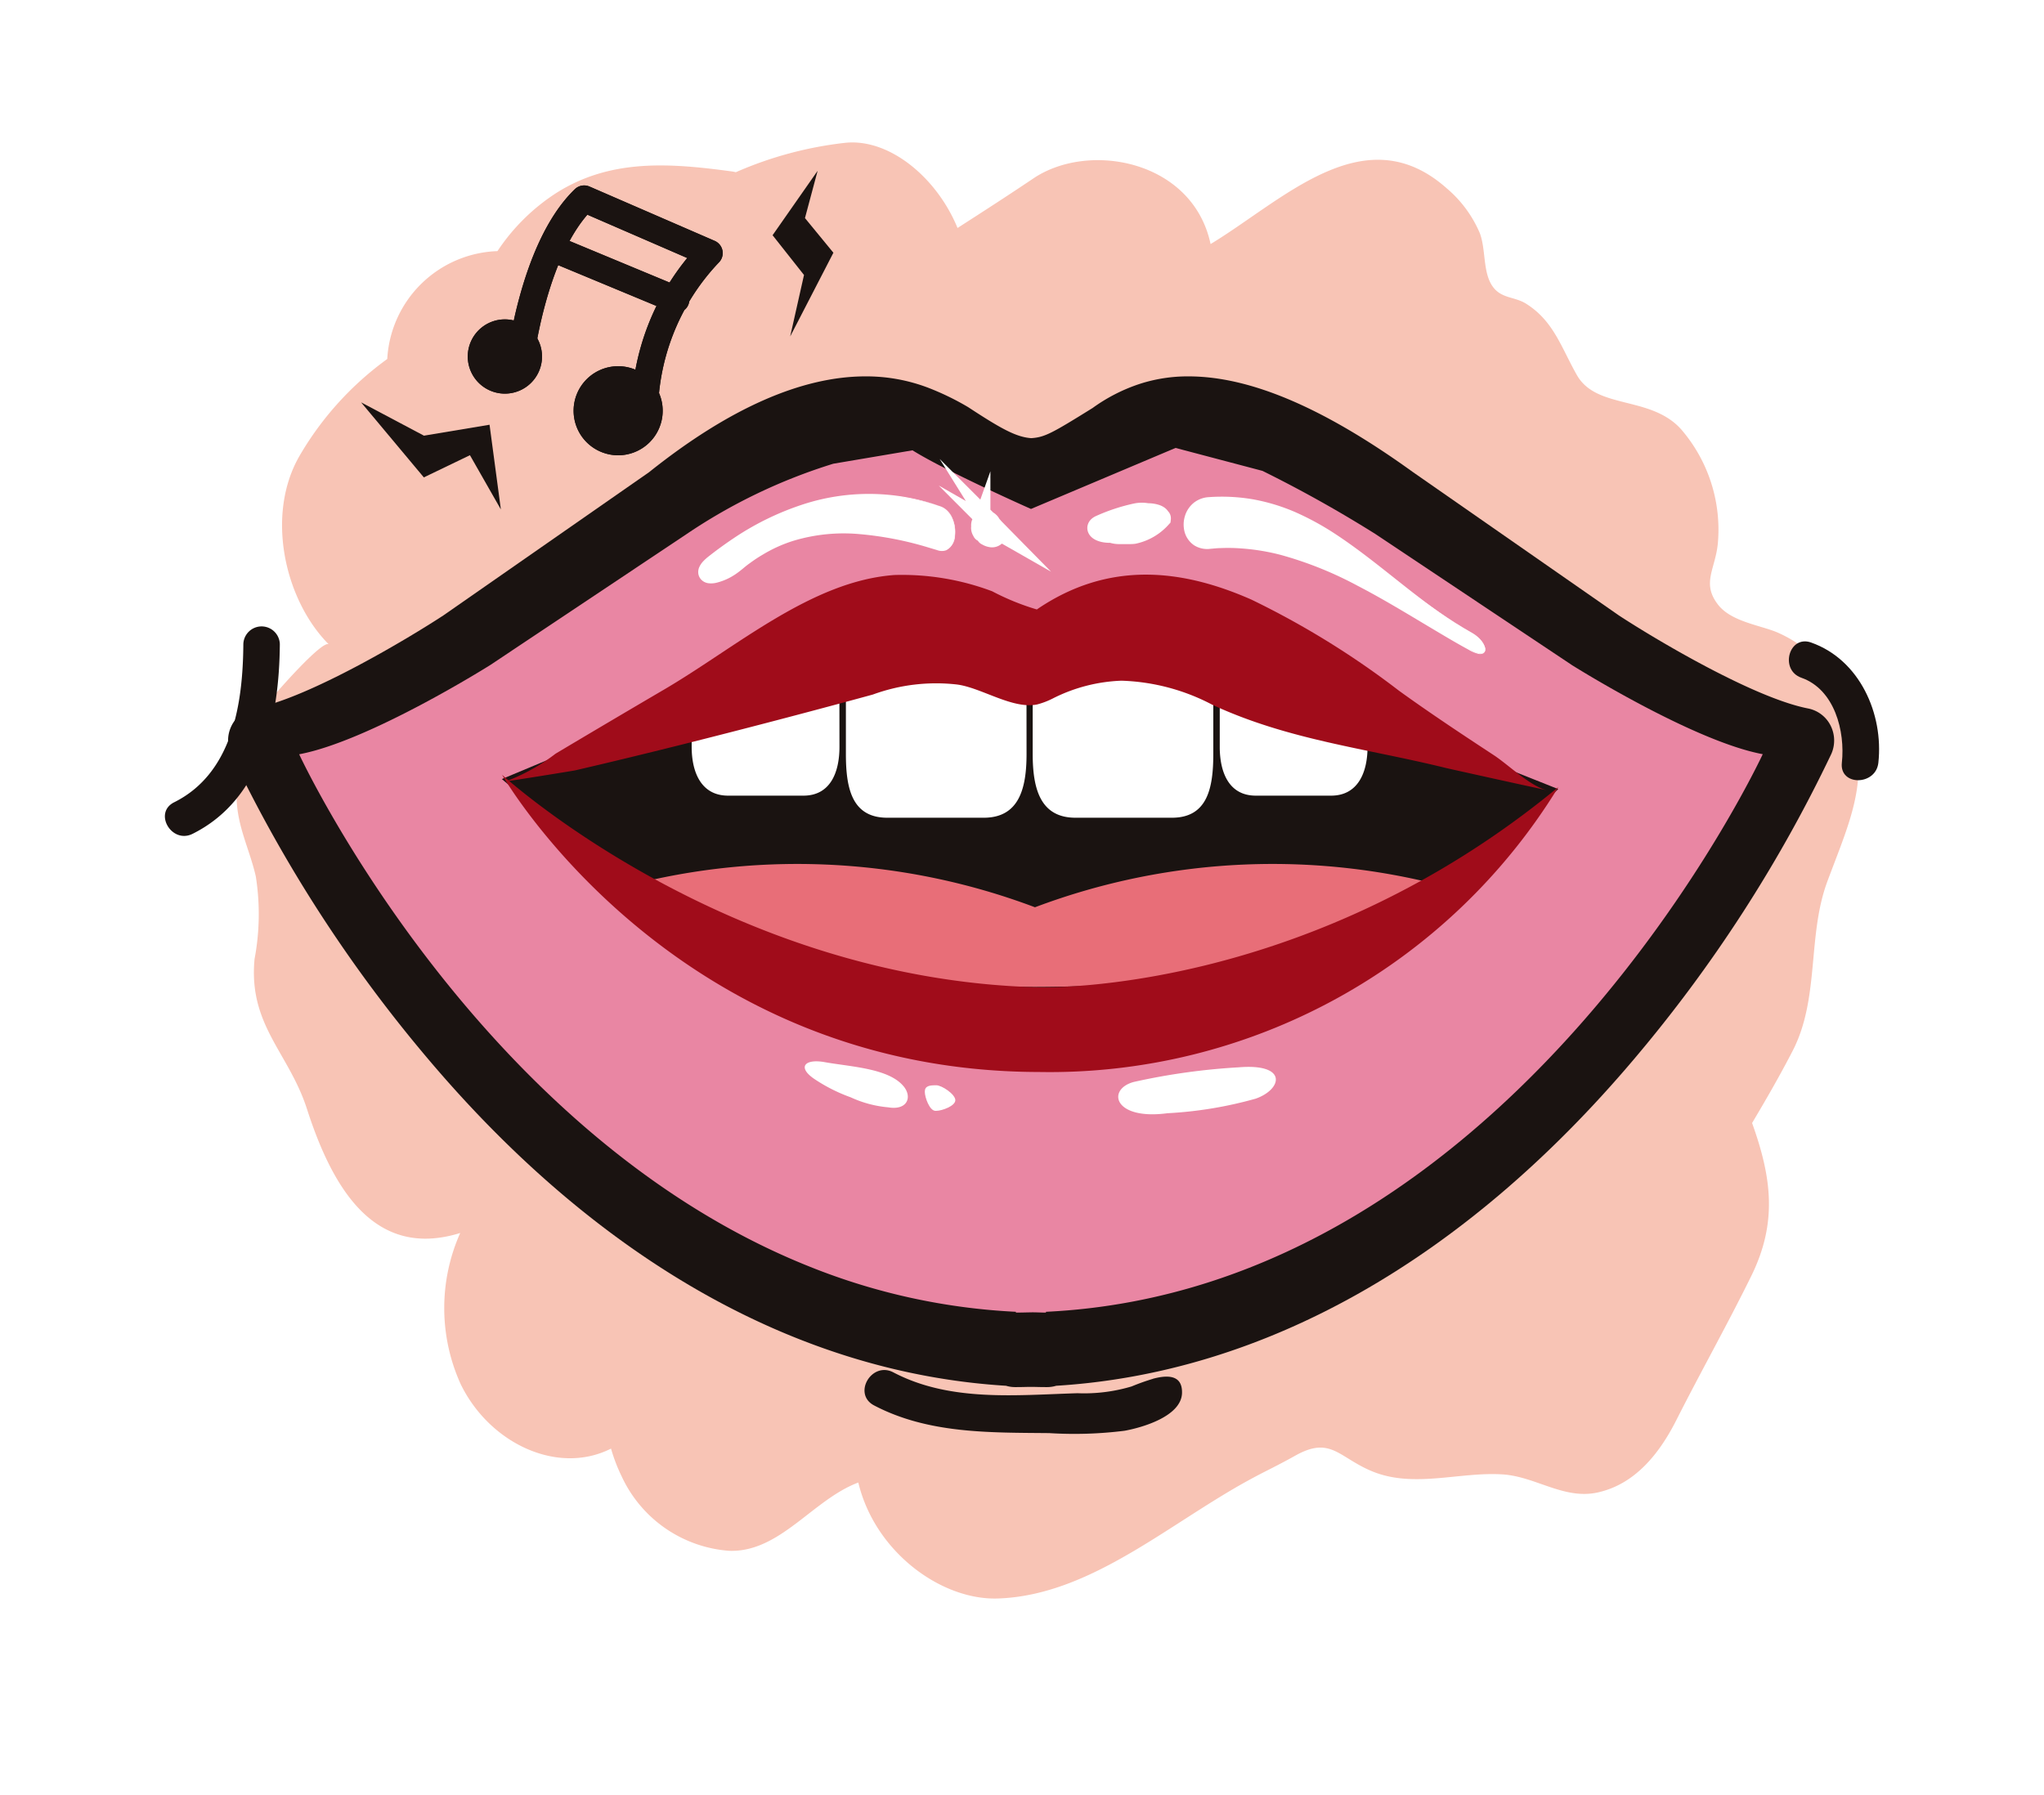
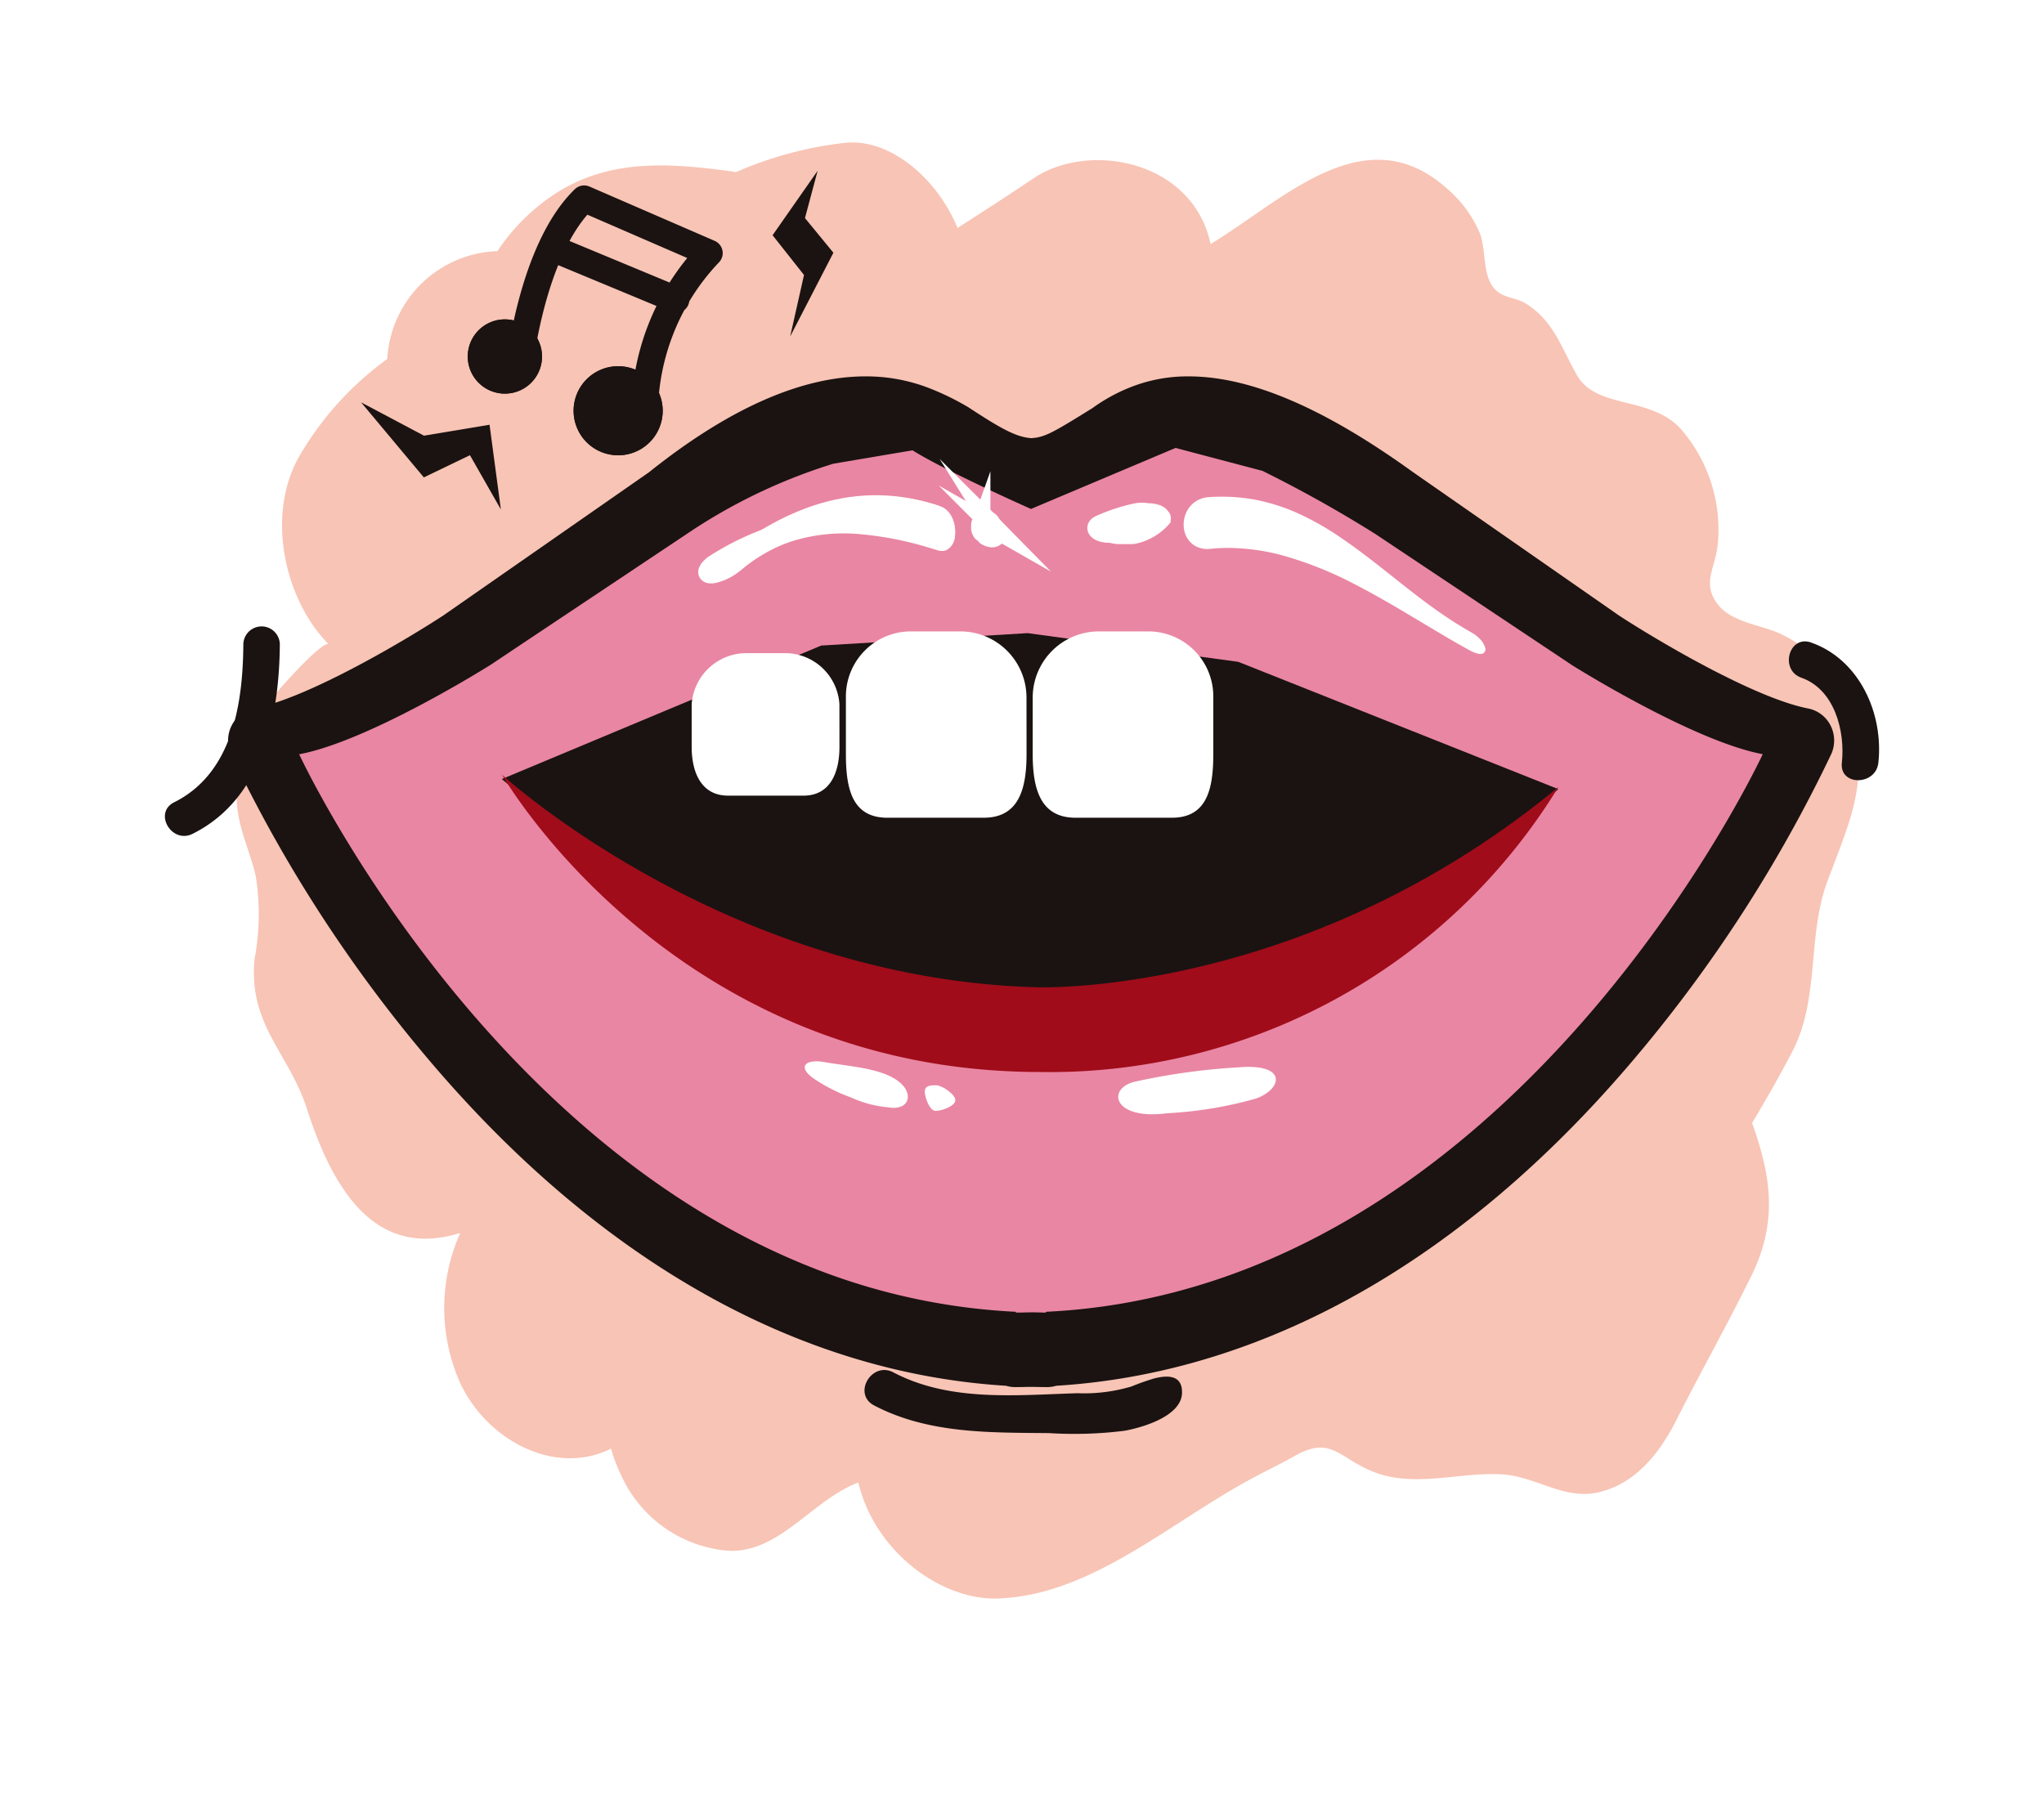
<svg xmlns="http://www.w3.org/2000/svg" width="115" height="101" viewBox="0 0 115 101">
  <defs>
    <filter id="Path_18489" width="115" height="101" x="0" y="0" filterUnits="userSpaceOnUse">
      <feOffset dy="2" />
      <feGaussianBlur result="blur" stdDeviation="1.5" />
      <feFlood flood-opacity=".161" />
      <feComposite in2="blur" operator="in" />
      <feComposite in="SourceGraphic" />
    </filter>
    <style>
            .cls-1{fill:#fff}.cls-3{fill:#1a1311}.cls-6{fill:#a00c1a}.cls-7,.cls-8{fill:none}.cls-7{stroke:#fff;stroke-miterlimit:10;stroke-width:1.075px}.cls-8{stroke:#1a1311;stroke-linecap:round;stroke-linejoin:round;stroke-width:1.5px}
        </style>
  </defs>
  <g id="ar_marker_lip" transform="translate(4.5 2.5)">
    <g filter="url(#Path_18489)" transform="translate(-4.5 -2.5)">
      <path id="Path_18489-2" d="M516.852 153.646a135.34 135.34 0 0 1-3.962 20.051c-1.423 5.587-2.672 9.92-6.157 13.755a33.925 33.925 0 0 1-16.277 10.033c-7.148 1.993-15.075 2.951-26.351 3.112a56.353 56.353 0 0 1-29.729-8.19c-8.4-4.969-12.9-11.981-16.825-19.694-3.126-6.138-6.554-12.719-6.554-19.068 0-8.5 2.9-15.64 5.558-21.57 7.968-17.787 25.313-24.86 47.55-23.251 18.782 1.359 33.064 6.1 42.321 18.77 5.806 7.947 11.565 15.984 10.426 26.052z" class="cls-1" transform="translate(-406.5 -106.1)" />
    </g>
    <g id="Group_2971" transform="translate(4.777 5.521)">
      <path id="Path_18490" fill="#f8c4b5" d="M510.4 145.792a7.328 7.328 0 0 0-3.937-4.122c-.985-.406-2.572-.6-3.311-1.55-.926-1.195-.179-1.961-.018-3.389a8.639 8.639 0 0 0-2.063-6.485c-1.717-1.907-4.757-1.1-5.863-3.05-.889-1.569-1.309-3.048-2.868-4.021-.655-.407-1.411-.269-1.9-1.007-.528-.8-.348-2.047-.693-2.959a6.766 6.766 0 0 0-1.847-2.509c-4.618-4.116-9.171.623-13.3 3.125-1-4.71-6.831-5.8-9.961-3.7-1.416.953-2.845 1.876-4.276 2.795-1.164-2.839-3.84-5.057-6.328-4.792a21.159 21.159 0 0 0-6.144 1.653c-.066-.013-.13-.03-.2-.04-3.464-.469-6.848-.753-9.947 1.238a11.379 11.379 0 0 0-3.266 3.243 6.43 6.43 0 0 0-6.2 6.071 17.726 17.726 0 0 0-4.921 5.426c-1.954 3.352-.841 8.163 1.638 10.64-.329-.328-3.165 2.921-3.4 3.254a9.056 9.056 0 0 0-1.791 5.445c.049 1.582.743 2.872 1.079 4.357a13.625 13.625 0 0 1-.071 4.643c-.354 3.729 1.925 5.263 2.95 8.446 1.506 4.679 3.912 8.435 8.621 6.974a10.372 10.372 0 0 0 .03 8.515c1.616 3.316 5.441 5.14 8.455 3.619a9.529 9.529 0 0 0 .6 1.566 7.249 7.249 0 0 0 6.048 4.186c2.854.1 4.7-2.883 7.265-3.843.93 3.906 4.668 6.633 7.851 6.526 5.48-.183 10.078-4.663 14.959-7.1-.247.122-.494.244-.74.369.84-.425 1.688-.845 2.516-1.309 1.984-1.111 2.426.083 4.282.866 2.364 1 4.963.027 7.4.192 1.847.126 3.435 1.429 5.322 1.017 2.017-.441 3.41-2.048 4.433-4.072 1.374-2.718 2.871-5.376 4.215-8.109 1.475-3 1.157-5.519.047-8.612.788-1.324 1.57-2.679 2.283-4.063 1.529-2.963.813-6.465 1.951-9.53.942-2.535 1.807-4.42 1.758-6.656a9.246 9.246 0 0 0-.652-3.254" transform="translate(-415.767 -114.111)" />
      <path id="Path_18491" d="M465.389 185.484c-.251 0-.5-.005-.75-.012h-.284c-.248.007-.5.012-.749.012a1.776 1.776 0 0 1-.514-.075c-11.709-.719-22.942-7.067-32.51-18.383a79.418 79.418 0 0 1-11.1-17.175 1.87 1.87 0 0 1 .042-1.6 1.812 1.812 0 0 1 1.265-.958c3.111-.607 8.722-3.974 10.65-5.239l11.571-8.059c4.473-3.577 8.57-5.391 12.176-5.391a9.792 9.792 0 0 1 3.477.621 15 15 0 0 1 2.3 1.112l.043.028c1.83 1.2 2.66 1.652 3.5 1.716.763-.049 1.167-.275 3.429-1.68l.023-.014a9.672 9.672 0 0 1 2.623-1.349 8.741 8.741 0 0 1 2.772-.434c3.476 0 7.6 1.758 12.614 5.374l11.6 8.076c1.928 1.265 7.54 4.632 10.649 5.239a1.808 1.808 0 0 1 1.265.958 1.866 1.866 0 0 1 .043 1.6 79.459 79.459 0 0 1-11.1 17.175c-9.569 11.316-20.8 17.664-32.51 18.383a1.787 1.787 0 0 1-.515.075" class="cls-3" transform="translate(-415.767 -115.444)" />
      <path id="Path_18492" fill="#e986a3" d="M505.668 148.694c-3.947-.737-10.739-5.014-10.739-5.014l-11.051-7.373a71.745 71.745 0 0 0-6.361-3.558l-4.89-1.291-8.134 3.434s-4.777-2.118-6.666-3.3l-4.455.754a31.111 31.111 0 0 0-8.263 3.965l-11.052 7.373s-6.791 4.277-10.738 5.014c0 0 9.89 21.335 28.738 28.841a35.747 35.747 0 0 0 11.586 2.534v.045c.284 0 .565-.009.846-.014s.563.014.846.014v-.045c26.361-1.254 40.325-31.374 40.325-31.374" transform="translate(-415.764 -114.271)" />
      <path id="Path_18493" d="M434.713 151.035A52.275 52.275 0 0 0 447 158.769c11.8 5.352 30.271 8.83 47.146-7.171l-18-7.16-11.852-1.616-11.616.7z" class="cls-3" transform="translate(-415.754 -115.213)" />
-       <path id="Path_18494" fill="#e86e78" d="M465.531 162.944c16.992-.049 23.708-5.451 23.708-5.451a37.885 37.885 0 0 0-23.823.967 37.89 37.89 0 0 0-23.824-.967s6.716 5.4 23.708 5.451h.231z" transform="translate(-416.463 -115.423)" />
      <path id="Path_18495" d="M434.713 151.016s12.53 11.5 30.1 11.968c.868.027 15.4.25 29.341-11.266a33.558 33.558 0 0 1-29.227 16.035c-20.668-.032-30.209-16.737-30.209-16.737" class="cls-6" transform="translate(-415.754 -115.446)" />
      <path id="Path_18496" d="M459.88 135.2c-4.734-1.619-8.923.085-12.725 3.24-.981.815.205.745 1.18-.064 3.409-2.828 7.19-2.187 11.418-.74 1.2.409 1.307-2.033.127-2.437" class="cls-1" transform="translate(-416.257 -114.73)" />
-       <path id="Path_18497" d="M459.88 135.2a11.716 11.716 0 0 0-1.918-.461 10.075 10.075 0 0 0-1.965-.084 10.617 10.617 0 0 0-3.757.97 17.344 17.344 0 0 0-3.295 2.021c-.514.384-1.022.8-1.494 1.221a1.707 1.707 0 0 0-.134.129c-.032.031-.054.086-.026.022a.339.339 0 0 0 .018-.135.441.441 0 0 0-.025-.123.469.469 0 0 0-.072-.126.346.346 0 0 0-.224-.138c-.03 0 .021 0 .066-.015a2.323 2.323 0 0 0 .7-.341c.207-.138.489-.39.776-.582a9.089 9.089 0 0 1 .886-.558 8.091 8.091 0 0 1 1.957-.744 9.618 9.618 0 0 1 4.076.014 26.077 26.077 0 0 1 3.817 1.142l.463.171a.662.662 0 0 0 .458.036.88.88 0 0 0 .487-.771 1.911 1.911 0 0 0-.13-.963 1.182 1.182 0 0 0-.67-.684m0 0a1.191 1.191 0 0 1 .686.677 1.922 1.922 0 0 1 .148.974.958.958 0 0 1-.5.828.745.745 0 0 1-.508-.01l-.473-.142a18.974 18.974 0 0 0-3.847-.754 9.809 9.809 0 0 0-3.766.372 7.87 7.87 0 0 0-1.689.758 8.023 8.023 0 0 0-.776.512c-.259.178-.456.385-.8.616a3.289 3.289 0 0 1-1.083.479 1.252 1.252 0 0 1-.424.024.677.677 0 0 1-.443-.237.616.616 0 0 1-.139-.364.715.715 0 0 1 .038-.256 1.157 1.157 0 0 1 .249-.385 2.835 2.835 0 0 1 .225-.21c.538-.428 1.076-.815 1.641-1.188a15.7 15.7 0 0 1 3.629-1.761 11.962 11.962 0 0 1 7.83.066" class="cls-1" transform="translate(-416.253 -114.733)" />
+       <path id="Path_18497" d="M459.88 135.2a11.716 11.716 0 0 0-1.918-.461 10.075 10.075 0 0 0-1.965-.084 10.617 10.617 0 0 0-3.757.97 17.344 17.344 0 0 0-3.295 2.021c-.514.384-1.022.8-1.494 1.221a1.707 1.707 0 0 0-.134.129c-.032.031-.054.086-.026.022a.339.339 0 0 0 .018-.135.441.441 0 0 0-.025-.123.469.469 0 0 0-.072-.126.346.346 0 0 0-.224-.138c-.03 0 .021 0 .066-.015a2.323 2.323 0 0 0 .7-.341c.207-.138.489-.39.776-.582a9.089 9.089 0 0 1 .886-.558 8.091 8.091 0 0 1 1.957-.744 9.618 9.618 0 0 1 4.076.014 26.077 26.077 0 0 1 3.817 1.142l.463.171a.662.662 0 0 0 .458.036.88.88 0 0 0 .487-.771 1.911 1.911 0 0 0-.13-.963 1.182 1.182 0 0 0-.67-.684m0 0a1.191 1.191 0 0 1 .686.677 1.922 1.922 0 0 1 .148.974.958.958 0 0 1-.5.828.745.745 0 0 1-.508-.01l-.473-.142a18.974 18.974 0 0 0-3.847-.754 9.809 9.809 0 0 0-3.766.372 7.87 7.87 0 0 0-1.689.758 8.023 8.023 0 0 0-.776.512c-.259.178-.456.385-.8.616a3.289 3.289 0 0 1-1.083.479 1.252 1.252 0 0 1-.424.024.677.677 0 0 1-.443-.237.616.616 0 0 1-.139-.364.715.715 0 0 1 .038-.256 1.157 1.157 0 0 1 .249-.385 2.835 2.835 0 0 1 .225-.21a15.7 15.7 0 0 1 3.629-1.761 11.962 11.962 0 0 1 7.83.066" class="cls-1" transform="translate(-416.253 -114.733)" />
      <path id="Path_18498" d="M490.231 142.359c-4.876-2.773-8.7-7.7-14.762-7.122-1.186.112-1.2 1.981 0 1.866 5.657-.538 10.2 3.668 14.744 6.251 1.048.6 1.063-.4.018-1" class="cls-1" transform="translate(-416.724 -114.784)" />
      <path id="Path_18499" d="M490.232 142.361c-2.767-1.578-5.212-3.712-8.017-5.171a12.583 12.583 0 0 0-4.386-1.432 9.815 9.815 0 0 0-2.269-.008.455.455 0 0 0-.279.1.474.474 0 0 0-.151.235.582.582 0 0 0-.008.3.25.25 0 0 0 .1.156.365.365 0 0 0 .238.031c.209-.011.417-.031.628-.033a10.654 10.654 0 0 1 1.252.04 11.218 11.218 0 0 1 2.434.5 18.574 18.574 0 0 1 4.367 2.148c1.356.866 2.639 1.815 3.949 2.722q.983.678 2 1.3a1.756 1.756 0 0 0 .529.255.374.374 0 0 0 .276-.02.236.236 0 0 0 .087-.25 1.5 1.5 0 0 0-.757-.873m0 0a1.5 1.5 0 0 1 .783.868.266.266 0 0 1-.1.283.411.411 0 0 1-.3.032 2.09 2.09 0 0 1-.553-.238c-.7-.38-1.386-.792-2.071-1.2-1.371-.816-2.732-1.651-4.137-2.378a20.756 20.756 0 0 0-4.338-1.746 12.074 12.074 0 0 0-2.256-.368 9.535 9.535 0 0 0-1.135-.017c-.189 0-.377.026-.565.039a1.388 1.388 0 0 1-.912-.189 1.328 1.328 0 0 1-.558-.8 1.637 1.637 0 0 1 .037-.88 1.519 1.519 0 0 1 .513-.738 1.5 1.5 0 0 1 .827-.3 10.351 10.351 0 0 1 2.5.126 10.855 10.855 0 0 1 2.371.722 15.464 15.464 0 0 1 2.146 1.163c2.708 1.762 4.968 4.043 7.751 5.63" class="cls-1" transform="translate(-416.722 -114.773)" />
-       <path id="Path_18500" d="M463.146 136.5c-.064-.065-.124-.133-.182-.2l-.044-.054-.005-.008a.513.513 0 0 1-.048-.073.287.287 0 0 0-.071-.085.3.3 0 0 0-.29-.083.292.292 0 0 0-.2.355v.01a.223.223 0 0 0-.012.093.344.344 0 0 0 .073.184c0 .01.006-.288.009-.277v.307c.008.023.323.047.333.07.035.083-.181.129-.091.139a.581.581 0 0 0 .243.1.288.288 0 0 0 .28-.481" class="cls-1" transform="translate(-416.398 -114.744)" />
      <path id="Path_18501" d="M463.146 136.5c-.064-.065-.124-.133-.182-.2l-.044-.054-.005-.008a.513.513 0 0 1-.048-.073.287.287 0 0 0-.071-.085.3.3 0 0 0-.29-.083.292.292 0 0 0-.2.355v.01a.223.223 0 0 0-.012.093.344.344 0 0 0 .073.184c0 .01.006-.288.009-.277v.307c.008.023.323.047.333.07.035.083-.181.129-.091.139a.581.581 0 0 0 .243.1.288.288 0 0 0 .28-.481z" class="cls-7" transform="translate(-416.398 -114.744)" />
      <path id="Path_18502" d="M472.322 135.654a1.435 1.435 0 0 0-.529-.083 1.635 1.635 0 0 0-.637 0 10.084 10.084 0 0 0-2.012.659c-.437.183-.1.481.482.492.055 0 .11 0 .165.007a1.254 1.254 0 0 0 .43.065h.6a1.658 1.658 0 0 0 .209-.013 2.9 2.9 0 0 0 1.541-.892c.018-.168-.487.3-.247.171s.286-.287 0-.408" class="cls-1" transform="translate(-416.509 -114.733)" />
      <path id="Path_18503" d="M472.322 135.654a1.435 1.435 0 0 0-.529-.083 1.635 1.635 0 0 0-.637 0 10.084 10.084 0 0 0-2.012.659c-.437.183-.1.481.482.492.055 0 .11 0 .165.007a1.254 1.254 0 0 0 .43.065h.6a1.658 1.658 0 0 0 .209-.013 2.9 2.9 0 0 0 1.541-.892c.018-.168-.487.3-.247.171s.284-.284-.002-.406z" class="cls-7" transform="translate(-416.509 -114.733)" />
      <path id="Path_18504" d="M457.854 168.8c-.838-1.021-2.983-1.1-4.439-1.362-1.12-.2-1.544.277-.615.925a9.259 9.259 0 0 0 2.075 1.053 6.332 6.332 0 0 0 2.109.564c1.073.185 1.37-.571.871-1.181" class="cls-1" transform="translate(-416.291 -115.685)" />
      <path id="Path_18505" d="M476.986 167.739a36.57 36.57 0 0 0-5.9.823c-1.532.411-1.14 2.162 1.887 1.761a22.631 22.631 0 0 0 4.977-.822c1.488-.525 1.821-1.993-.963-1.762" class="cls-1" transform="translate(-416.574 -115.695)" />
      <path id="Path_18506" d="M459.754 168.755h-.04c-.326 0-.6.033-.6.36s.272 1.078.6 1.078h.04c.326 0 1.078-.273 1.078-.6s-.752-.84-1.078-.84" class="cls-1" transform="translate(-416.36 -115.7)" />
      <path id="Path_18507" d="M472.023 186.123a12.414 12.414 0 0 0-1.2.428 9.314 9.314 0 0 1-3.042.382c-3.458.105-7.178.5-10.361-1.172-1.227-.643-2.315 1.216-1.085 1.86 3.054 1.6 6.5 1.524 9.854 1.557a22.653 22.653 0 0 0 4.236-.132c1-.181 3.2-.814 3.233-2.126.026-1.036-.827-1.018-1.638-.8" class="cls-3" transform="translate(-416.432 -116.549)" />
      <path id="Path_18508" d="M509.7 143.167c-1.252-.44-1.787 1.547-.547 1.983 1.871.658 2.471 3.012 2.277 4.785-.144 1.317 1.911 1.3 2.054 0 .3-2.765-1.059-5.809-3.784-6.767" class="cls-3" transform="translate(-417.08 -115.03)" />
      <path id="Path_18509" d="M420.184 143.284c-.025 3.335-.6 7.259-3.891 8.9-1.185.591-.144 2.364 1.037 1.775 3.96-1.976 4.877-6.629 4.907-10.677a1.027 1.027 0 0 0-2.053 0" class="cls-3" transform="translate(-415.77 -115.056)" />
      <path id="Path_18510" d="M475.5 149.453c0 1.927-.329 3.592-2.33 3.592h-5.422c-2 0-2.409-1.665-2.409-3.592v-3.2a3.728 3.728 0 0 1 3.617-3.693h3.007a3.659 3.659 0 0 1 3.537 3.693z" class="cls-1" transform="translate(-416.514 -115.047)" />
      <path id="Path_18511" d="M464.833 149.453c0 1.927-.408 3.592-2.409 3.592H457c-2 0-2.331-1.665-2.331-3.592v-3.2a3.66 3.66 0 0 1 3.538-3.693h3.007a3.727 3.727 0 0 1 3.616 3.693z" class="cls-1" transform="translate(-416.354 -115.047)" />
      <path id="Path_18512" d="M454.165 149.061c0 1.45-.519 2.748-2.026 2.748H447.9c-1.506 0-2.05-1.3-2.05-2.748v-2.409a3.093 3.093 0 0 1 2.958-2.861h2.419a3.07 3.07 0 0 1 2.935 2.861z" class="cls-1" transform="translate(-416.212 -115.054)" />
-       <path id="Path_18513" d="M484.318 149.061c0 1.45-.543 2.748-2.05 2.748h-4.238c-1.506 0-2.027-1.3-2.027-2.748v-2.409a3.071 3.071 0 0 1 2.935-2.861h2.42a3.093 3.093 0 0 1 2.958 2.861z" class="cls-1" transform="translate(-416.654 -115.054)" />
-       <path id="Path_18514" d="M455.6 146.02a10.374 10.374 0 0 1 4.7-.562c1.378.169 3.135 1.409 4.526 1.125a4.35 4.35 0 0 0 .9-.345 9.266 9.266 0 0 1 3.848-.992 11.722 11.722 0 0 1 5.125 1.361c4.3 1.988 8.591 2.431 13.18 3.564 1.73.386 3.6.8 5.653 1.244-.929-.2-2.167-1.423-3-1.971-1.8-1.182-3.591-2.367-5.349-3.637a47.692 47.692 0 0 0-8.3-5.125c-3.922-1.729-8.037-2.2-12.072.555a13.753 13.753 0 0 1-2.511-1.023 14.42 14.42 0 0 0-5.493-.916c-4.664.335-8.865 4.037-12.94 6.431q-3.071 1.8-6.134 3.626a10.866 10.866 0 0 1-2.818 1.565c1.364-.208 2.654-.416 3.891-.621 7.91-1.828 16.794-4.278 16.794-4.278" class="cls-6" transform="translate(-415.754 -114.96)" />
      <path id="Path_18515" d="M434.664 135.226l-.637-4.767-3.69.616-3.537-1.875 3.53 4.223 2.594-1.249z" class="cls-3" transform="translate(-415.761 -114.578)" />
      <path id="Path_18516" d="M451.431 125.022l2.432-4.713-1.6-1.95.712-2.661-2.534 3.626 1.768 2.237z" class="cls-3" transform="translate(-416.251 -114.107)" />
      <g id="Group_2970" transform="translate(17.042 3.164)">
        <path id="Path_18517" d="M438.29 126.171a2.089 2.089 0 1 1-2.05-2.13 2.091 2.091 0 0 1 2.05 2.13" class="cls-3" transform="translate(-434.114 -117.252)" />
        <path id="Path_18518" d="M445.074 129.227a2.506 2.506 0 1 1-2.459-2.556 2.506 2.506 0 0 1 2.459 2.556" class="cls-3" transform="translate(-434.109 -117.246)" />
-         <path id="Path_18519" d="M438.807 120.029l7.019 2.917M437 126.823s.68-6.681 3.657-9.555l7.046 3.058a13.2 13.2 0 0 0-3.64 9.416" class="cls-8" transform="translate(-434.111 -117.268)" />
        <path id="Path_18520" d="M438.29 126.171a2.089 2.089 0 1 1-2.05-2.13 2.091 2.091 0 0 1 2.05 2.13" class="cls-3" transform="translate(-434.114 -117.252)" />
        <path id="Path_18521" d="M445.074 129.227a2.506 2.506 0 1 1-2.459-2.556 2.506 2.506 0 0 1 2.459 2.556" class="cls-3" transform="translate(-434.109 -117.246)" />
        <path id="Path_18522" d="M438.807 120.029l7.019 2.917M437 126.823s.68-6.681 3.657-9.555l7.046 3.058a13.2 13.2 0 0 0-3.64 9.416" class="cls-8" transform="translate(-434.111 -117.268)" />
      </g>
    </g>
  </g>
</svg>